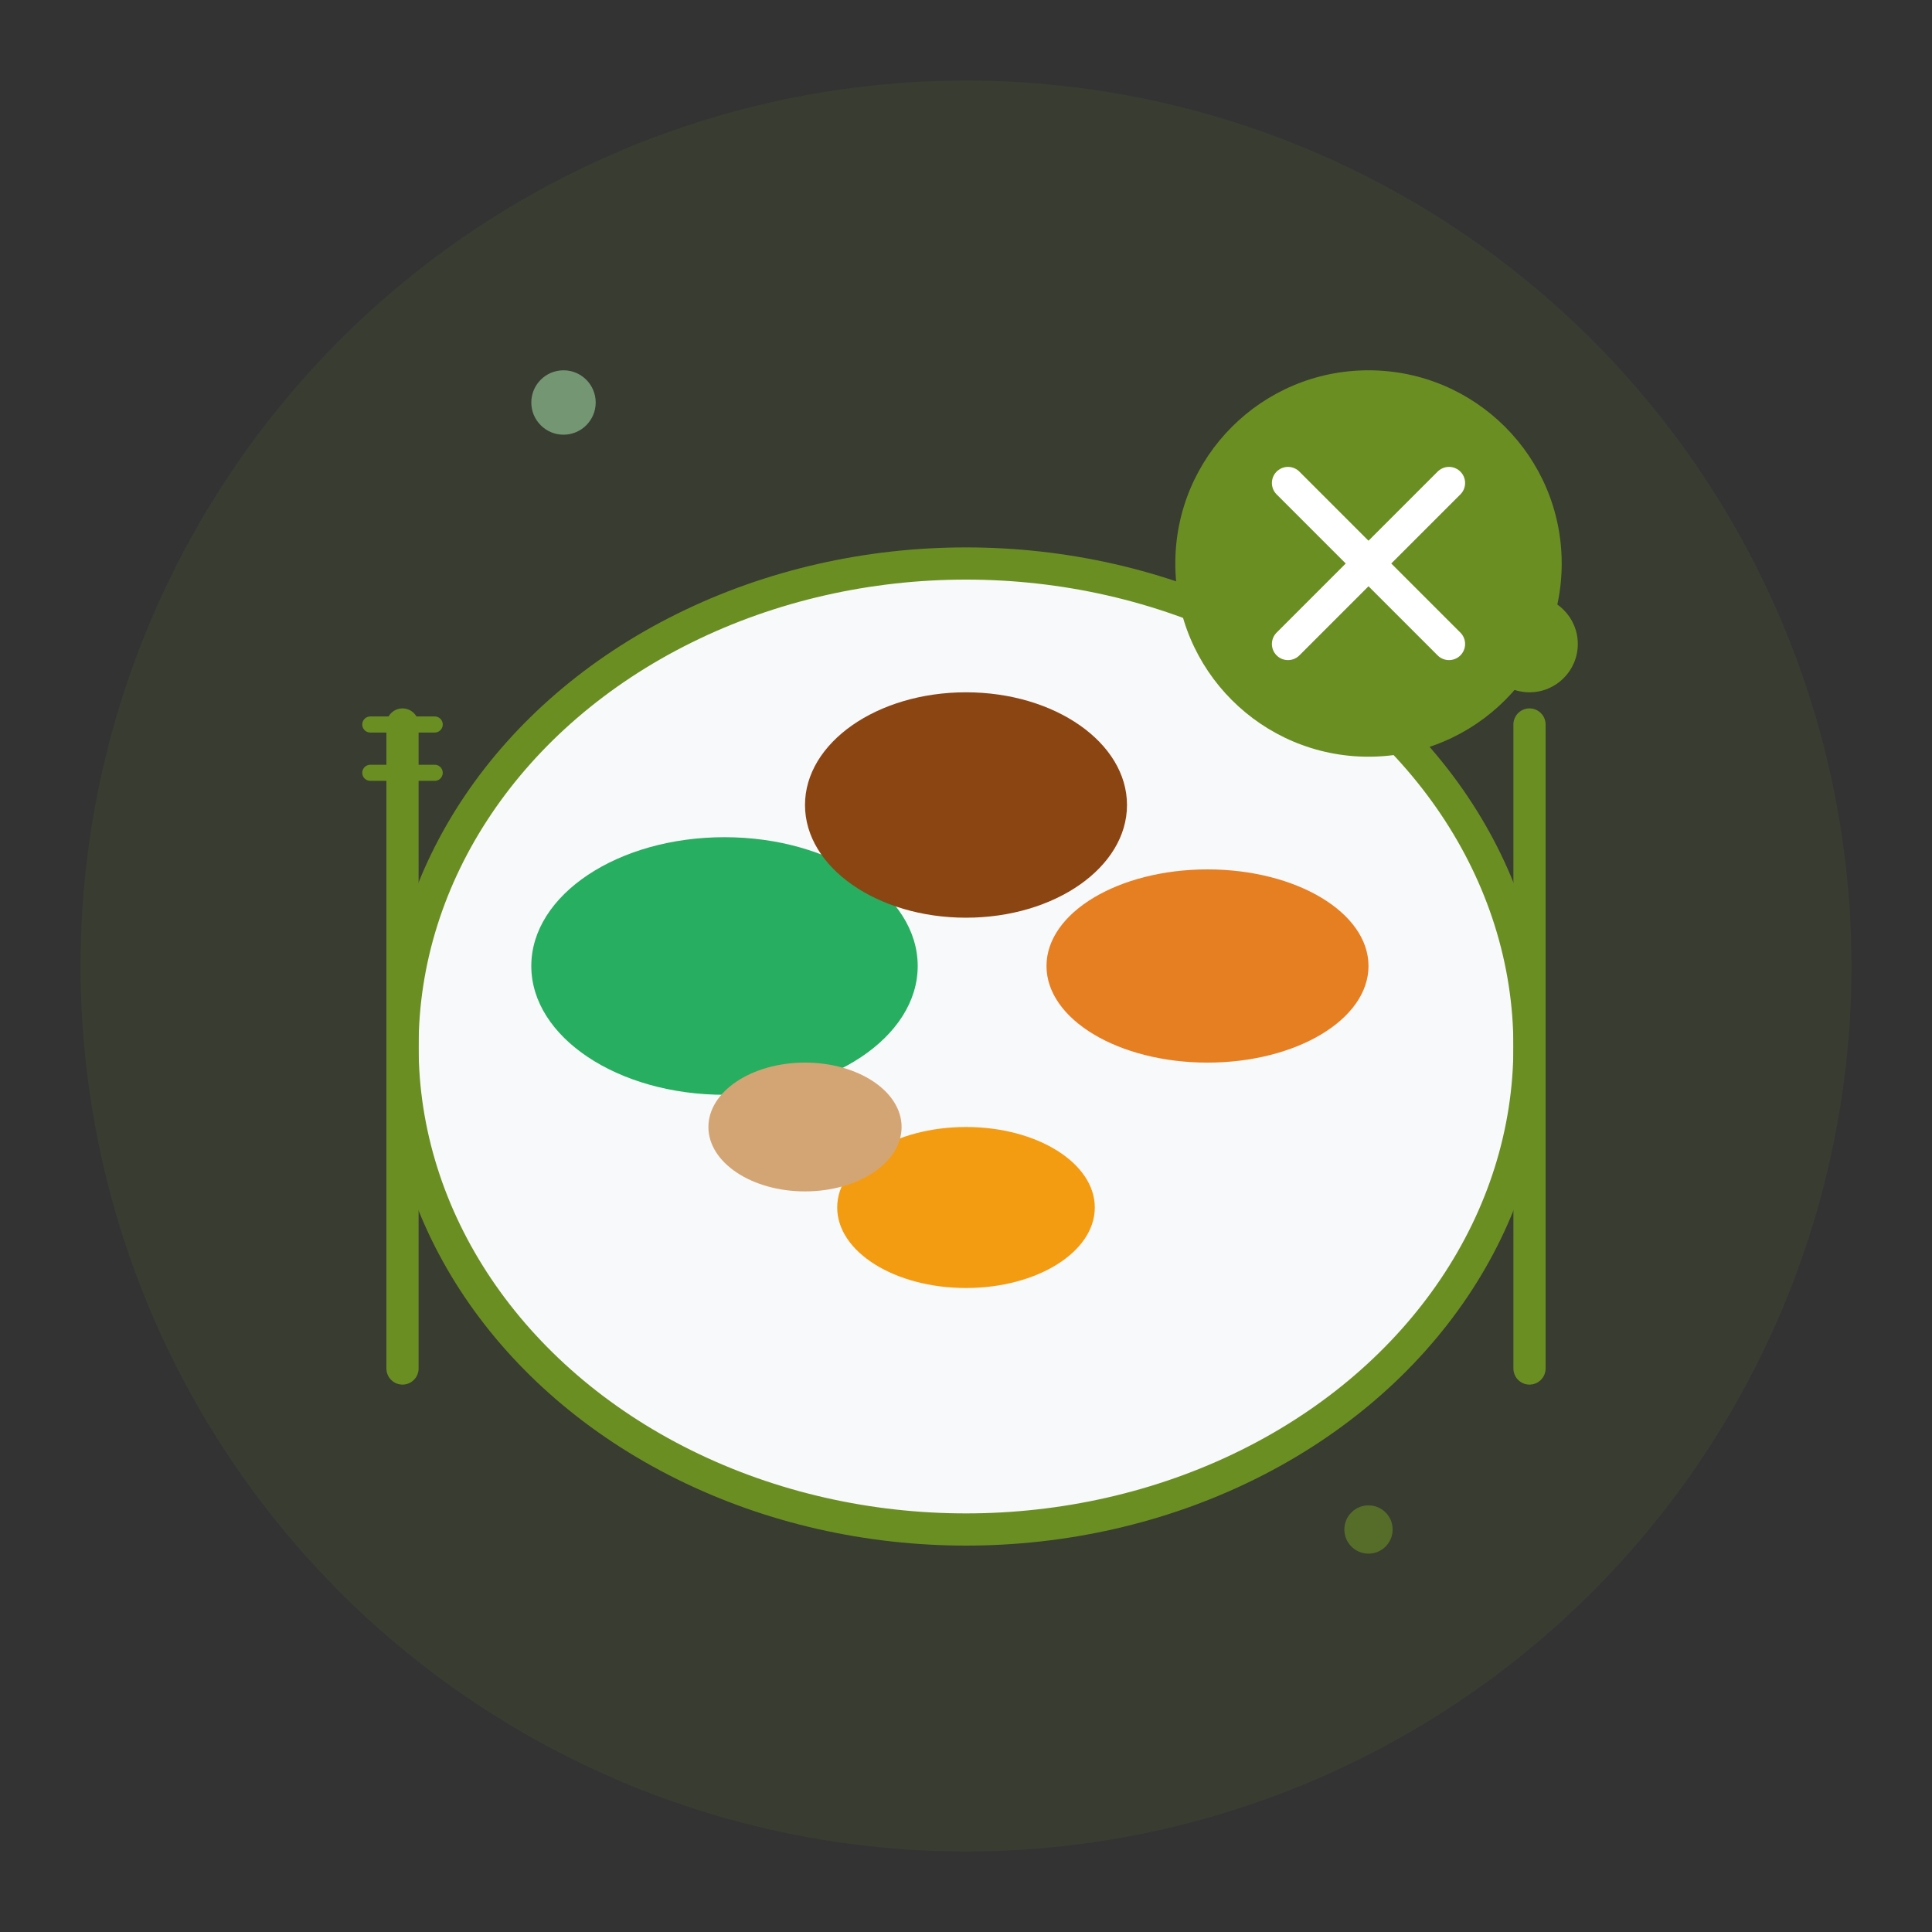
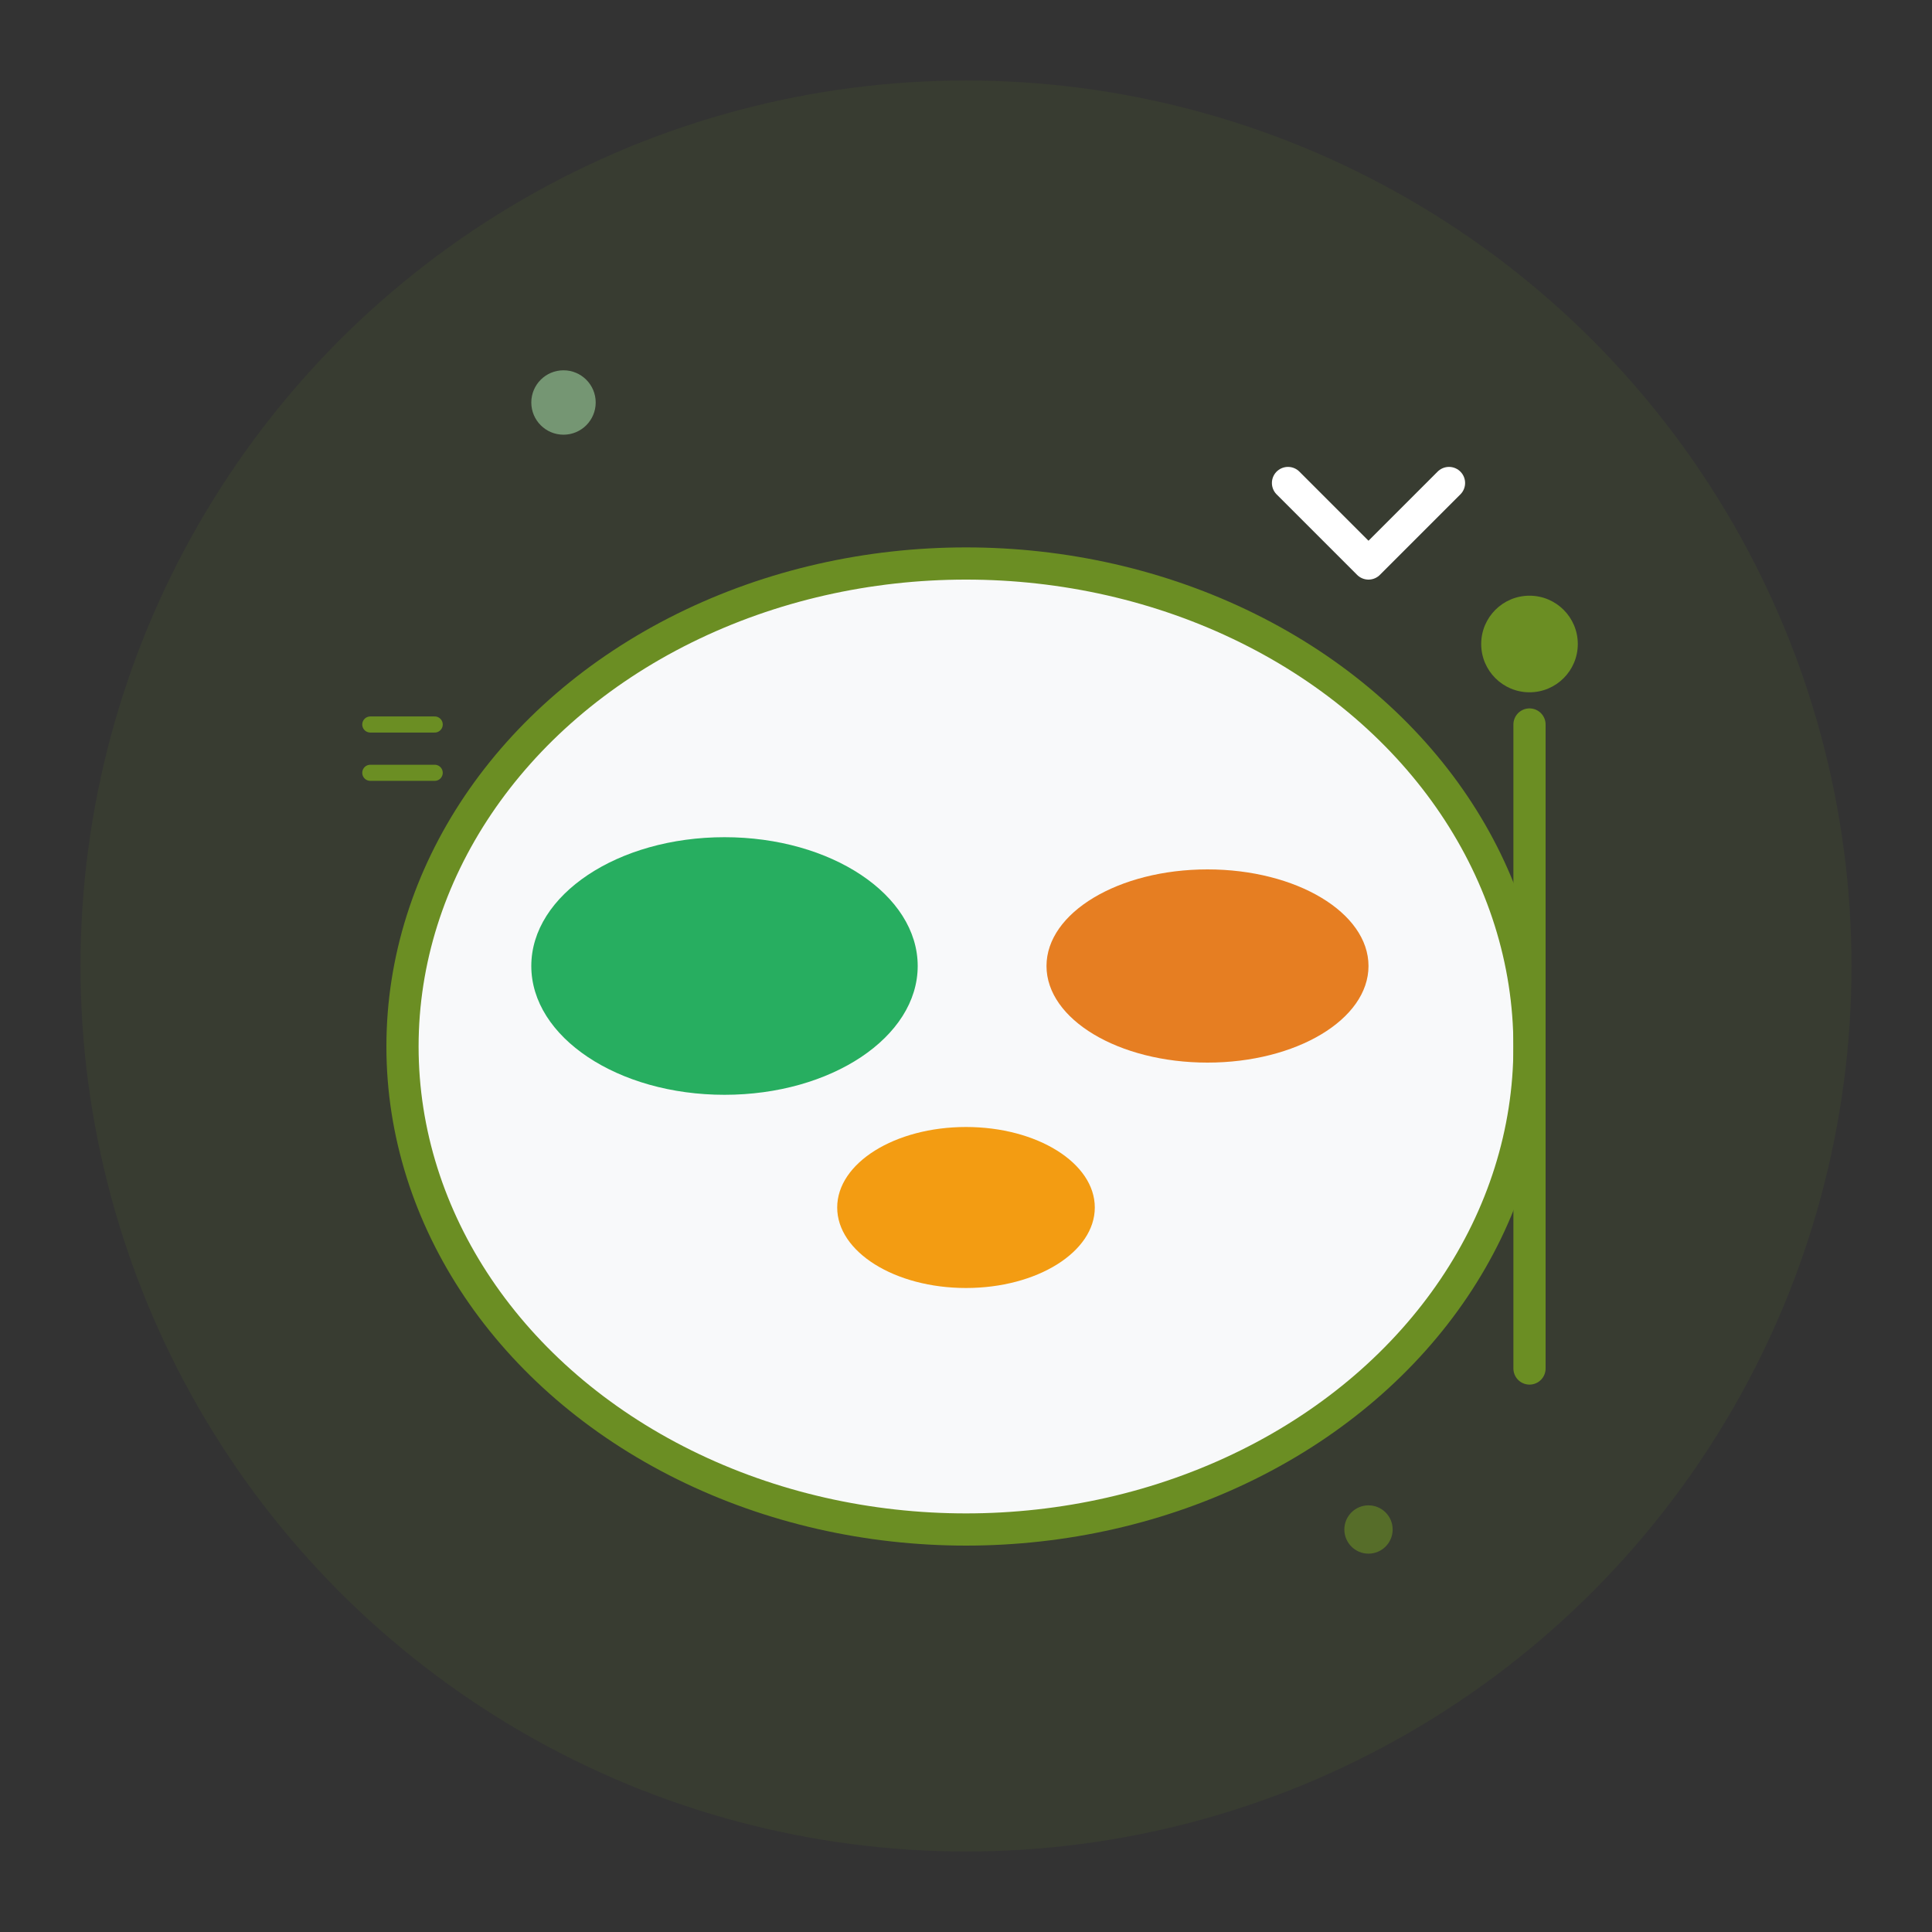
<svg xmlns="http://www.w3.org/2000/svg" width="120" height="120" viewBox="0 0 120 120" fill="none">
  <rect x="0" y="0" width="120" height="120" fill="#333333" stroke="none" />
  <circle cx="60" cy="60" r="55" fill="#6b8e23" opacity="0.1" />
  <ellipse cx="60" cy="65" rx="35" ry="30" fill="#f8f9fa" stroke="#6b8e23" stroke-width="2" />
  <ellipse cx="45" cy="60" rx="12" ry="8" fill="#27ae60" />
  <ellipse cx="75" cy="60" rx="10" ry="6" fill="#e67e22" />
  <ellipse cx="60" cy="75" rx="8" ry="5" fill="#f39c12" />
-   <ellipse cx="60" cy="50" rx="10" ry="7" fill="#8b4513" />
-   <ellipse cx="50" cy="70" rx="6" ry="4" fill="#d4a574" />
-   <circle cx="85" cy="35" r="12" fill="#6b8e23" />
  <path d="M80 30L85 35L90 30" stroke="white" stroke-width="2" stroke-linecap="round" stroke-linejoin="round" />
-   <path d="M80 40L85 35L90 40" stroke="white" stroke-width="2" stroke-linecap="round" stroke-linejoin="round" />
-   <path d="M25 45L25 85" stroke="#6b8e23" stroke-width="2" stroke-linecap="round" />
  <path d="M23 45L27 45" stroke="#6b8e23" stroke-width="1" stroke-linecap="round" />
  <path d="M23 48L27 48" stroke="#6b8e23" stroke-width="1" stroke-linecap="round" />
  <path d="M95 45L95 85" stroke="#6b8e23" stroke-width="2" stroke-linecap="round" />
  <circle cx="95" cy="40" r="3" fill="#6b8e23" />
  <circle cx="35" cy="25" r="2" fill="#8fbc8f" opacity="0.7" />
  <circle cx="85" cy="95" r="1.5" fill="#6b8e23" opacity="0.6" />
</svg>